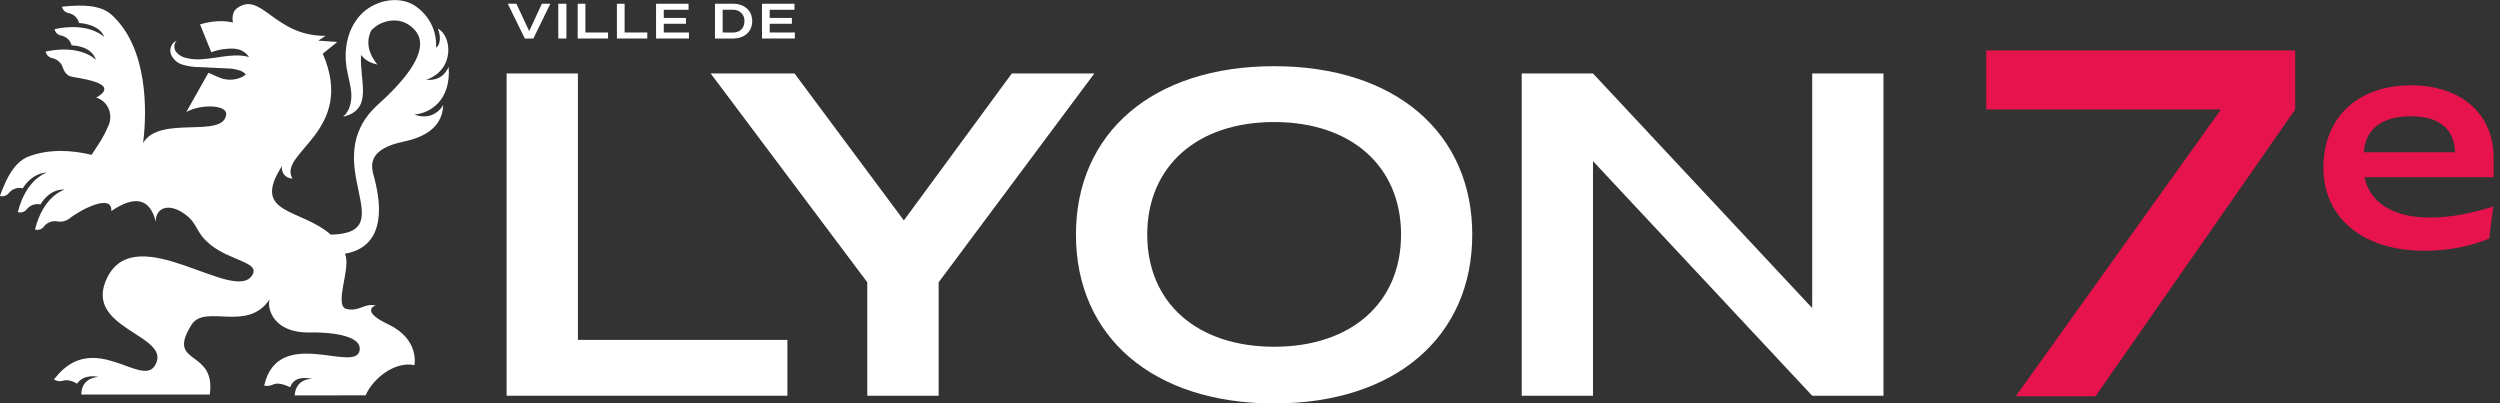
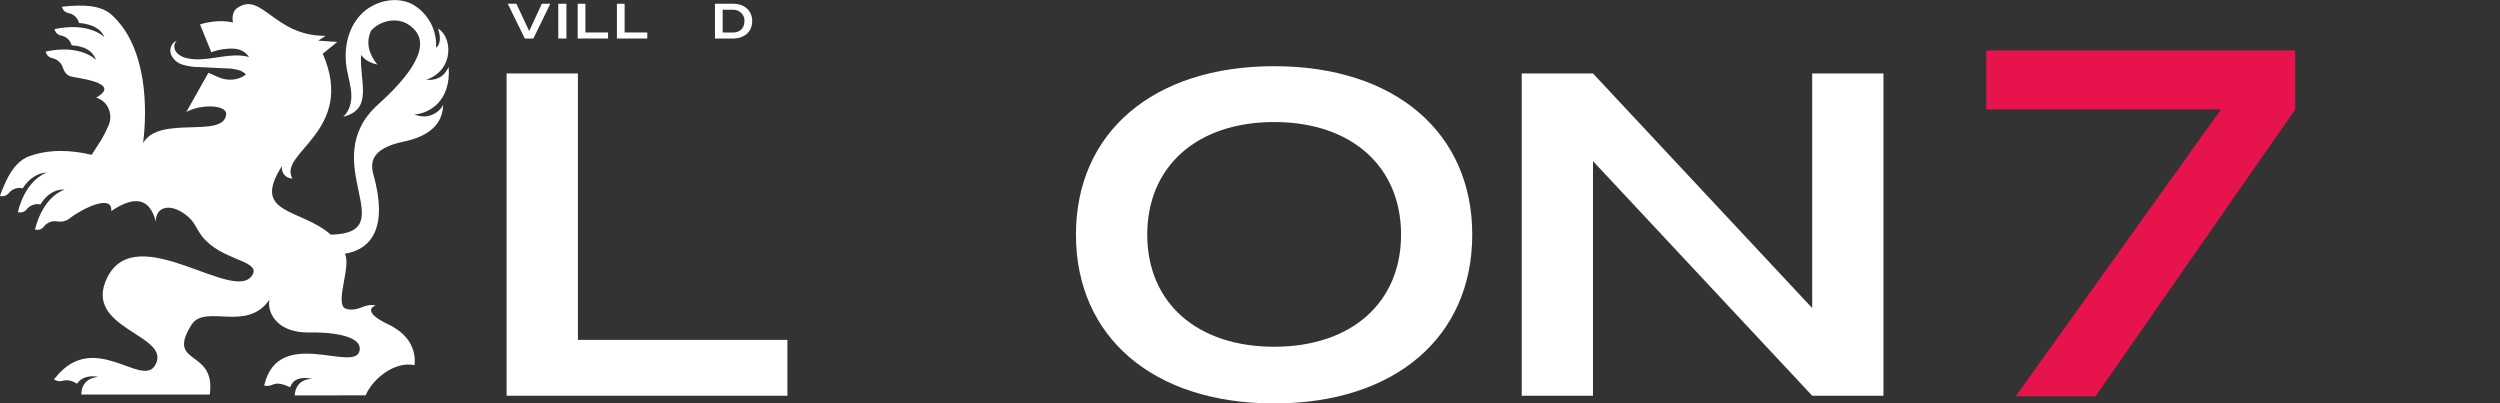
<svg xmlns="http://www.w3.org/2000/svg" width="347" height="56" viewBox="0 0 347 56" fill="none">
  <rect x="0" y="0" width="347" height="56" fill="#333333" stroke="none" />
  <path d="M275.692 15.192V7H318.572V15.192L290.86 55H279.788L308.268 15.192H275.692Z" fill="#E6134D" />
-   <path d="M322.491 23.286C322.491 16.298 327.253 11.843 334.664 11.843C341.538 11.843 346.107 15.76 346.107 21.827V24.592H328.175C328.943 28.125 332.13 30.198 337.275 30.198C340.155 30.198 342.959 29.622 346.069 28.662L345.493 33.117C343.074 34.115 340.04 34.806 336.507 34.806C328.021 34.806 322.491 30.275 322.491 23.286ZM340.77 21.136C340.616 17.795 338.504 16.144 334.626 16.144C330.632 16.144 328.328 17.872 328.098 21.136H340.77Z" fill="#E6134D" />
  <g clip-path="url(#clip0_1570_11132)">
    <path d="M80.215 10.197H70.316V54.927H109.291V47.176H80.215V10.197Z" fill="white" />
-     <path d="M140.441 10.197L125.456 30.595L110.283 10.197H98.644L120.379 39.182V54.927H130.284V39.182L151.895 10.197H140.441Z" fill="white" />
    <path d="M176.855 48.129C166.161 48.129 159.237 42.044 159.237 32.562C159.237 23.079 166.161 16.938 176.855 16.938C187.549 16.938 194.467 23.082 194.467 32.562C194.467 42.041 187.543 48.129 176.846 48.129M176.846 9.188C160.02 9.188 149.342 18.43 149.342 32.562C149.342 46.756 160.039 55.998 176.846 55.998C193.652 55.998 204.349 46.756 204.349 32.562C204.349 18.43 193.652 9.188 176.846 9.188Z" fill="white" />
    <path d="M251.533 10.197V42.761L221.107 10.197H211.216V54.927H221.107V22.363L251.533 54.927H261.425V10.197H251.533Z" fill="white" />
    <path d="M62.28 9.277C61.759 10.391 60.95 11.193 59.122 11.09C63.251 9.661 62.681 4.893 60.766 3.969C61.17 4.862 61.203 6.194 60.52 6.615C60.598 5.444 60.348 4.275 59.797 3.229C59.246 2.182 58.414 1.298 57.388 0.668C55.035 -0.667 51.796 0.144 49.994 2.119C48.192 4.094 47.687 6.94 48.13 9.536C48.328 10.691 48.693 11.823 48.761 12.99C48.829 14.157 48.532 15.427 47.626 16.204C51.89 15.19 49.865 11.212 50.12 7.62C50.767 8.556 51.936 8.868 52.385 8.968C51.237 7.576 50.709 5.938 51.521 4.222C51.651 4.091 51.793 3.96 51.945 3.832C53.295 2.718 55.365 2.462 56.799 3.483C58.132 4.434 60.863 6.952 52.505 14.475C43.684 22.407 56.181 32.342 45.914 32.573C41.74 28.876 34.776 29.815 39.151 23.028C39.104 23.238 39.106 23.455 39.157 23.664C39.207 23.872 39.305 24.068 39.443 24.236C39.58 24.404 39.755 24.541 39.954 24.636C40.153 24.732 40.372 24.784 40.594 24.788C38.481 21.2 49.486 18.235 44.801 7.449L46.813 5.823L44.17 5.642L45.199 4.974C38.064 5.043 36.313 -1.288 32.919 1.121C32.003 1.773 32.34 3.121 32.34 3.121C30.509 2.687 28.609 3.121 27.765 3.389L29.334 7.261C30.224 6.862 31.961 6.615 32.922 6.815C33.259 6.885 33.577 7.018 33.859 7.208C34.142 7.397 34.382 7.639 34.566 7.92C34.215 7.82 33.854 7.753 33.489 7.72C32.223 7.611 30.958 7.851 29.706 8.032C28.454 8.213 27.16 8.366 25.93 8.069C25.34 7.965 24.808 7.658 24.435 7.205C24.111 6.734 24.092 6.01 24.552 5.645C23.827 5.891 23.484 6.778 23.71 7.486C23.845 7.836 24.061 8.151 24.341 8.409C24.622 8.666 24.959 8.858 25.328 8.971C26.061 9.194 26.825 9.308 27.593 9.308L31.44 9.495C32.094 9.492 32.743 9.597 33.359 9.807C33.648 9.926 33.909 10.101 34.126 10.319C33.996 10.438 33.853 10.543 33.699 10.631C32.982 11.007 32.155 11.142 31.35 11.015C30.547 10.915 29.683 10.391 28.926 10.104L25.862 15.539C27.933 14.397 31.521 14.547 31.395 15.873C31.072 19.306 22.073 15.908 19.86 19.87C20.423 15.437 20.546 6.74 15.566 2.119C14.576 1.199 13.155 0.74 10.825 0.78H10.783C10.054 0.796 9.326 0.847 8.602 0.933C8.642 1.145 8.745 1.34 8.9 1.495C9.054 1.65 9.252 1.757 9.47 1.804C9.833 1.868 10.169 2.034 10.436 2.281C10.703 2.528 10.889 2.845 10.971 3.192C10.971 3.192 13.789 3.292 14.472 5.143C14.061 4.756 12.007 3.118 7.59 4.038V4.091C7.632 4.295 7.735 4.483 7.887 4.632C8.039 4.78 8.232 4.882 8.444 4.924C8.749 4.978 9.036 5.103 9.279 5.289C9.521 5.475 9.713 5.717 9.835 5.991C9.874 6.097 9.91 6.207 9.949 6.303C9.949 6.303 12.667 6.272 13.32 8.319C13.162 8.154 11.149 6.157 6.383 7.146H6.344V7.186C6.387 7.397 6.492 7.591 6.646 7.745C6.801 7.899 6.998 8.008 7.214 8.057C7.522 8.121 7.811 8.252 8.057 8.441C8.303 8.63 8.501 8.871 8.635 9.146C8.842 9.77 9.085 10.338 9.771 10.597C10.366 10.822 17.106 11.418 13.353 13.546C15.119 14.095 15.66 15.995 15.103 17.312C14.252 19.324 13.696 19.936 12.718 21.49C9.897 20.816 6.894 20.672 4.124 21.662C2.83 22.12 1.785 23.156 0.804 25.203V25.219C0.529 25.793 0.261 26.445 -0.008 27.188L0.012 27.153L-0.008 27.2C0.211 27.258 0.442 27.253 0.658 27.185C0.874 27.118 1.064 26.99 1.206 26.819C1.423 26.533 1.723 26.315 2.069 26.193C2.414 26.07 2.789 26.048 3.147 26.13H3.163C3.163 26.13 4.331 24.042 6.509 23.945C5.969 24.136 3.545 25.194 2.477 29.437L2.506 29.39L2.484 29.447C2.7 29.505 2.929 29.502 3.143 29.436C3.357 29.371 3.546 29.247 3.687 29.078C3.871 28.834 4.116 28.639 4.399 28.509C4.681 28.379 4.993 28.32 5.305 28.336L5.545 28.364H5.632C5.632 28.364 6.79 26.18 8.984 26.317C8.758 26.383 6.014 27.253 4.859 31.84C4.872 31.82 4.884 31.799 4.894 31.777L4.859 31.865C5.075 31.924 5.305 31.92 5.519 31.852C5.732 31.785 5.921 31.658 6.059 31.487C6.239 31.236 6.482 31.033 6.764 30.896C7.047 30.758 7.361 30.691 7.677 30.701L8.02 30.738C8.289 30.785 8.566 30.777 8.832 30.715C9.098 30.654 9.348 30.541 9.567 30.383C11.389 28.947 15.647 26.844 15.446 29.297C18.646 27.113 20.808 27.456 21.63 30.791C21.549 28.891 23.364 28.046 25.69 29.743C27.567 31.119 27.037 32.202 29.23 33.977C31.977 36.199 36.045 36.383 35.055 38.127C32.676 42.361 19.005 30.377 14.915 38.471C11.259 45.703 24.024 46.412 21.532 50.699C19.672 53.9 13.068 45.706 7.713 52.396L7.476 52.633C7.646 52.763 7.845 52.851 8.058 52.89C8.27 52.929 8.489 52.919 8.696 52.858C9.12 52.724 9.796 52.696 10.686 53.258C11.706 51.788 13.663 52.322 13.663 52.322C13.663 52.322 11.301 52.322 11.288 54.762H29.12C30.01 48.312 22.972 50.843 26.574 45.089C28.454 42.099 34.32 46.224 37.43 41.541C37.009 42.764 37.938 46.252 42.976 46.143C45.241 46.093 50.301 46.39 49.913 48.64C49.353 51.882 38.675 45.151 36.692 53.417L36.653 53.51C37.068 53.614 37.508 53.566 37.889 53.376C38.271 53.192 38.989 53.123 40.277 53.751C40.898 51.878 43.338 52.596 43.338 52.596C43.338 52.596 41.073 52.431 40.902 54.886L50.751 54.871C51.78 52.462 54.893 50.103 57.524 50.687C57.524 50.687 58.274 47.104 53.929 45.042C49.849 43.104 52.146 42.399 52.146 42.399C50.505 42.056 49.949 43.273 48.13 42.892C46.231 42.493 48.826 37.041 47.868 35.216C50.722 34.751 54.197 32.583 51.796 24.117C51.512 22.888 51.149 20.66 56.058 19.649C61.073 18.613 61.478 15.817 61.513 14.51C61.465 14.881 59.98 16.881 57.52 15.889C59.653 15.727 62.643 13.989 62.27 9.215" fill="white" />
    <path d="M74.034 5.345L76.383 0.521H75.209L73.452 4.316L71.675 0.521H70.481L72.84 5.345H74.034Z" fill="white" />
    <path d="M78.618 0.521H77.489V5.345H78.618V0.521Z" fill="white" />
    <path d="M84.399 4.509H81.254V0.521H80.183V5.345H84.399V4.509Z" fill="white" />
    <path d="M89.842 4.509H86.697V0.521H85.626V5.345H89.842V4.509Z" fill="white" />
-     <path d="M95.624 4.509H92.133V3.299H95.21V2.49H92.133V1.358H95.572V0.521H91.061V5.345H95.624V4.509Z" fill="white" />
    <path d="M100.307 4.508V1.354H101.708C101.927 1.343 102.147 1.377 102.351 1.455C102.556 1.532 102.741 1.651 102.894 1.802C103.047 1.954 103.165 2.136 103.239 2.335C103.314 2.534 103.343 2.747 103.326 2.958C103.326 3.909 102.708 4.518 101.708 4.518L100.307 4.508ZM104.407 2.93C104.407 1.485 103.339 0.518 101.734 0.518H99.239V5.345H101.734C103.352 5.345 104.407 4.377 104.407 2.93Z" fill="white" />
-     <path d="M110.327 4.509H106.832V3.299H109.913V2.49H106.832V1.358H110.272V0.521H105.765V5.345H110.327V4.509Z" fill="white" />
  </g>
  <defs>
    <clipPath id="clip0_1570_11132">
      <rect width="261.422" height="56" fill="white" />
    </clipPath>
  </defs>
</svg>